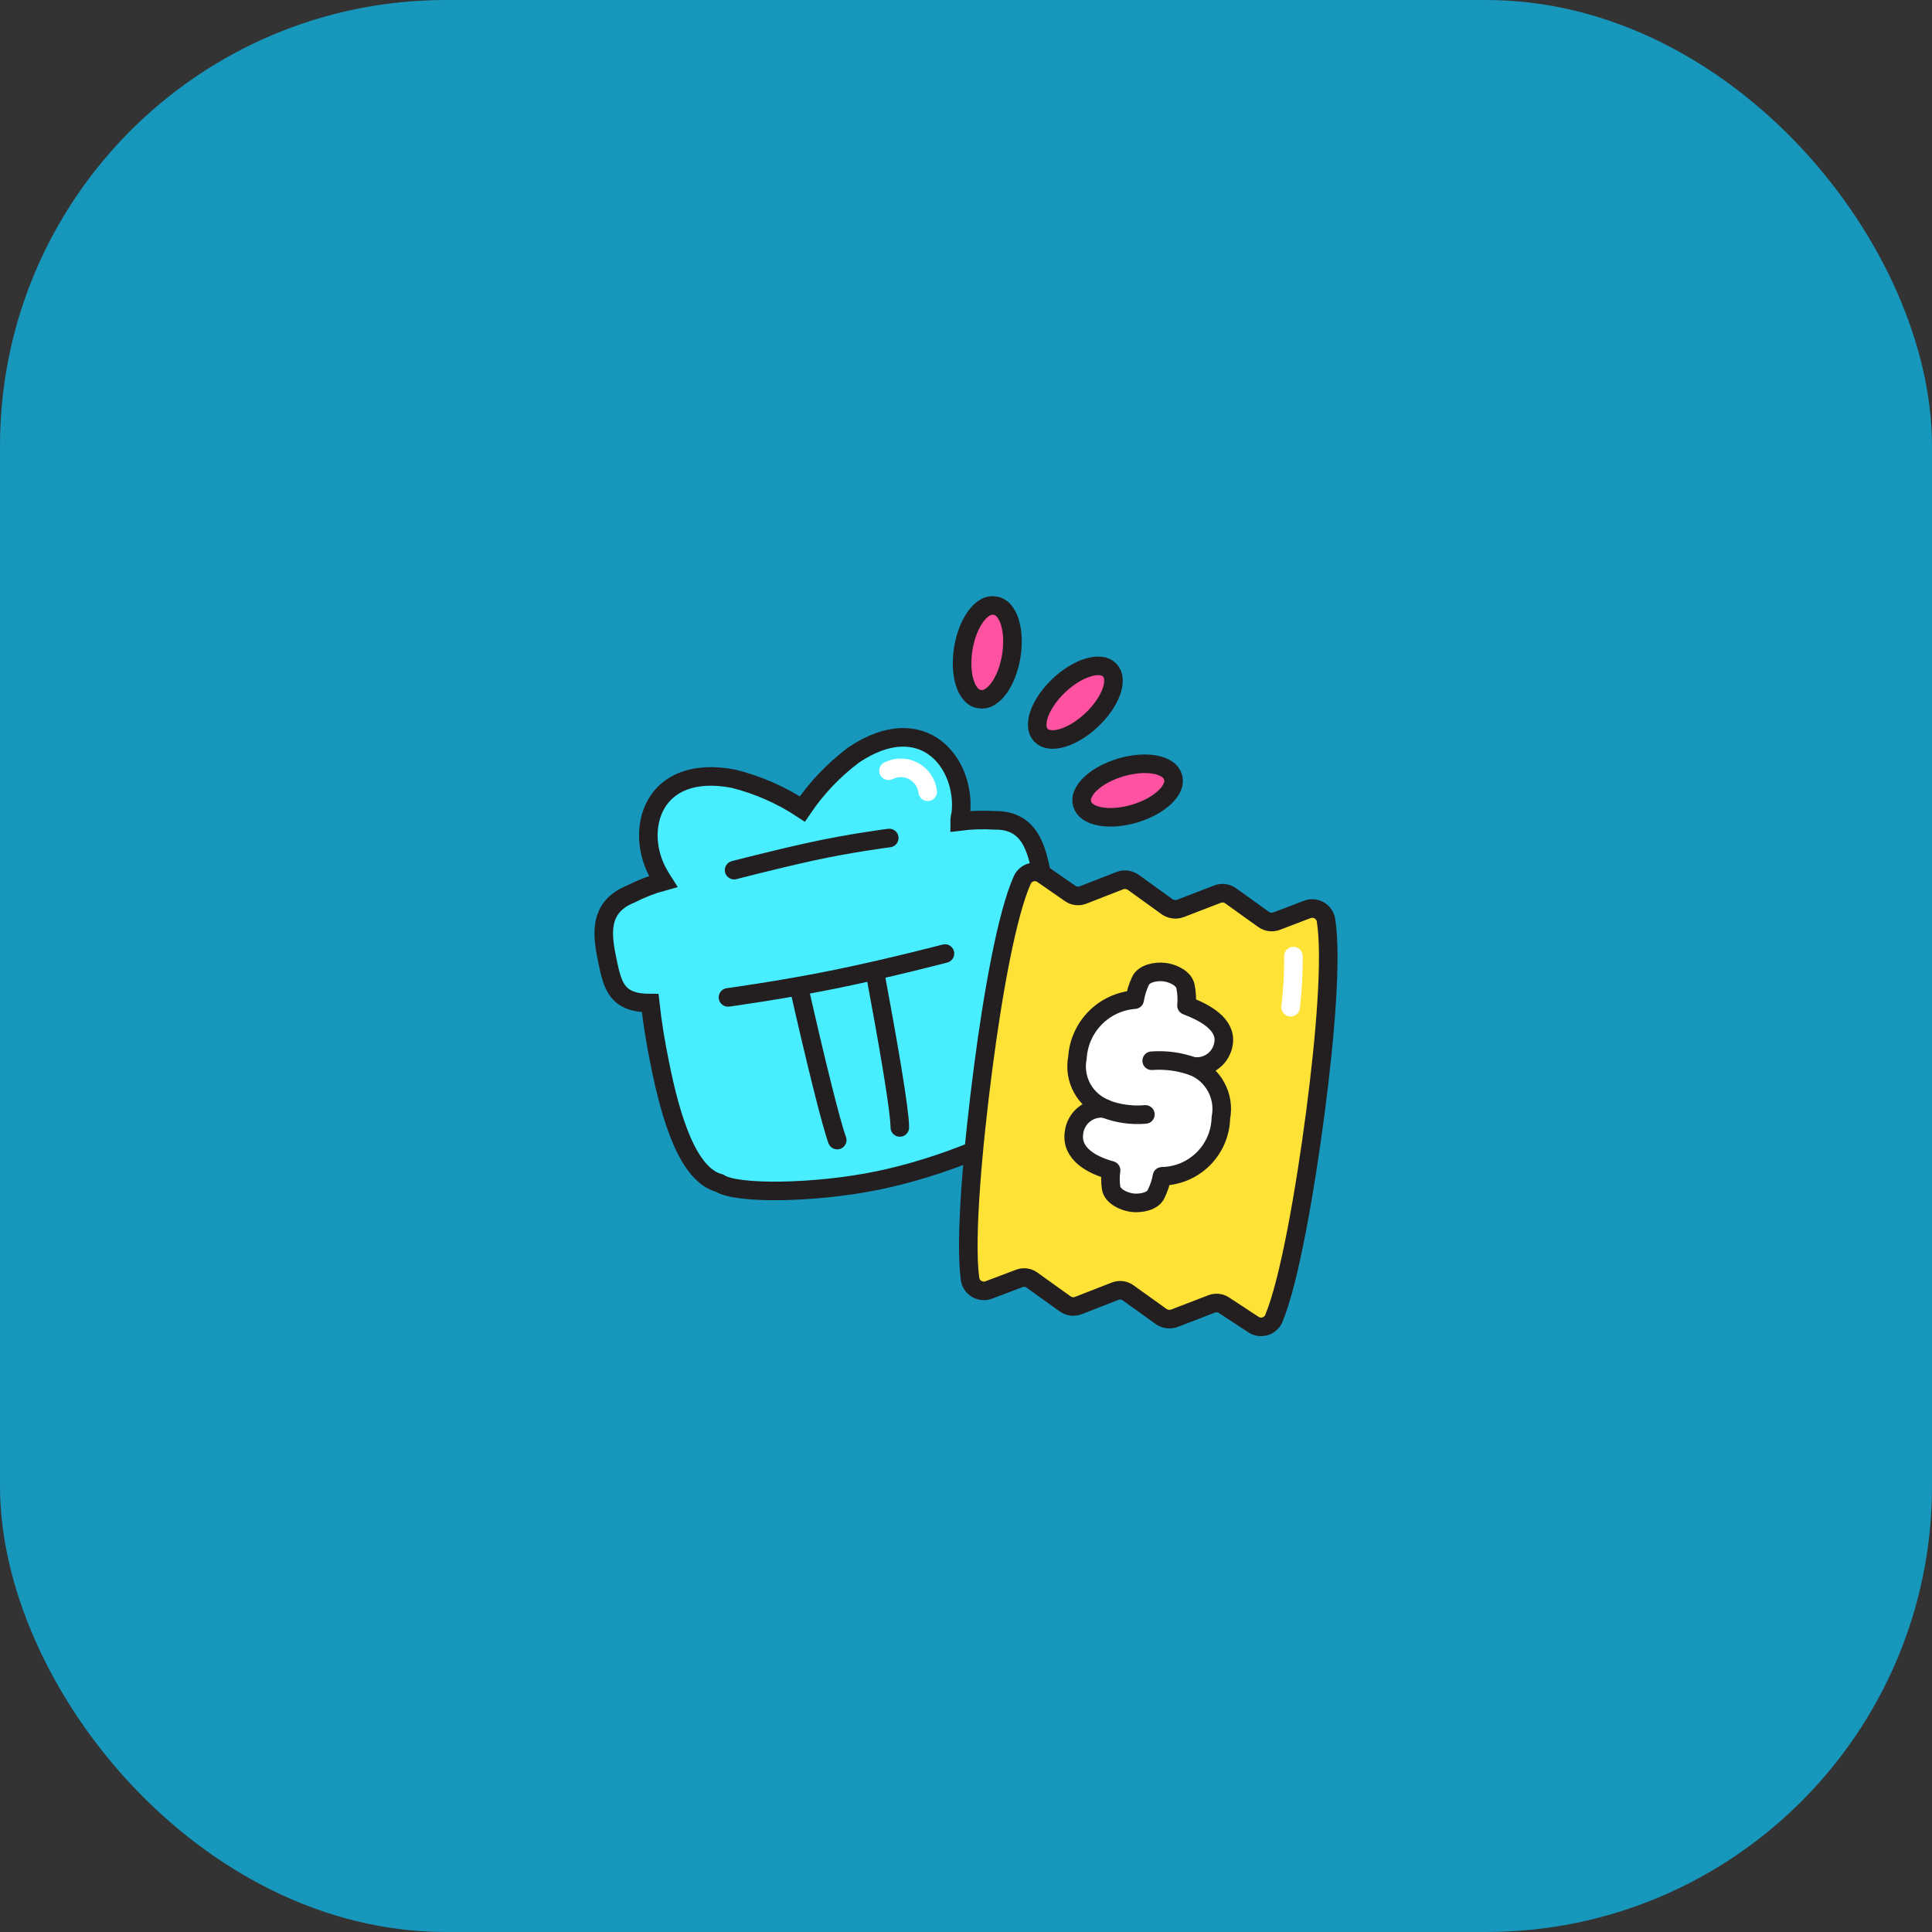
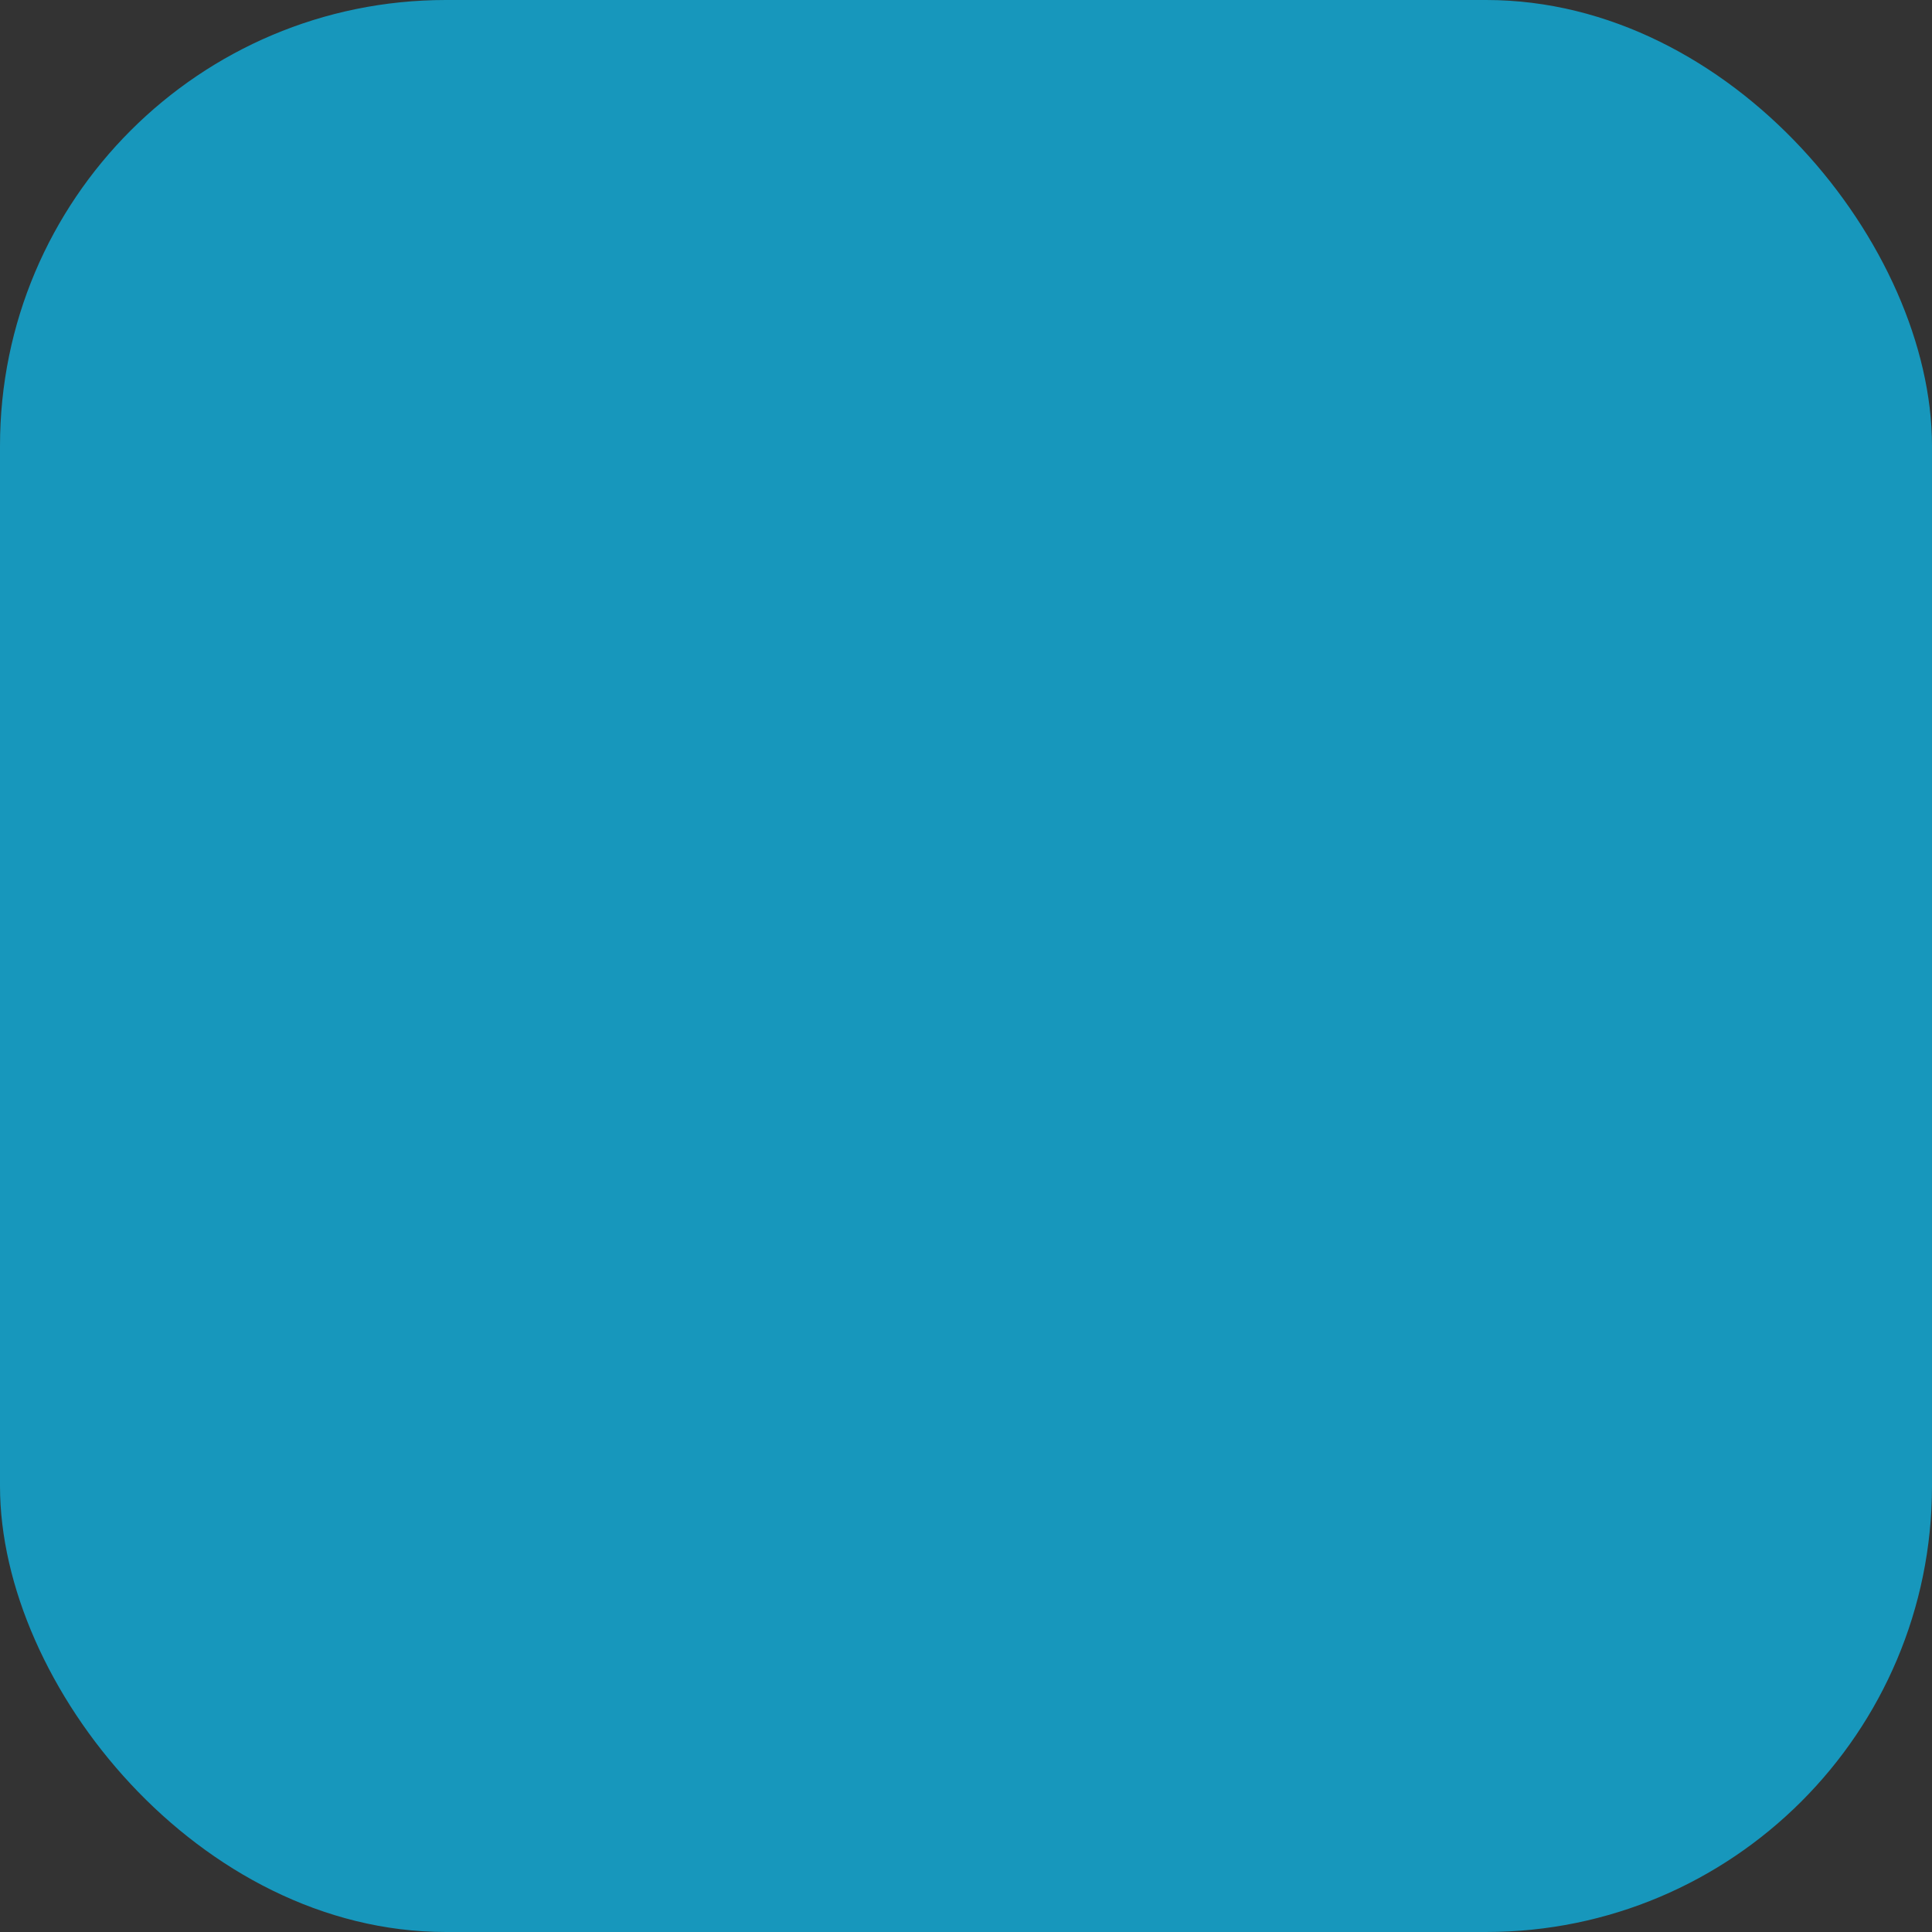
<svg xmlns="http://www.w3.org/2000/svg" width="52" height="52" viewBox="0 0 52 52" fill="none">
  <rect x="0" y="0" width="52" height="52" fill="#333333" stroke="none" />
  <rect width="52" height="52" rx="12" fill="#1797BC" />
  <g clip-path="url(#clip0_17_5589)">
    <path d="M28.03 23.499C27.895 22.829 27.71 22.064 26.765 22.079C26.453 22.06 26.14 22.07 25.83 22.109C25.83 22.046 25.84 21.976 25.86 21.899C26.01 20.564 24.86 19.064 22.985 20.314C22.443 20.719 21.973 21.213 21.595 21.774C21.027 21.399 20.4 21.124 19.74 20.959C17.53 20.539 17.055 22.374 17.74 23.544C17.775 23.609 17.815 23.669 17.85 23.724C17.547 23.807 17.254 23.921 16.975 24.064C16.08 24.424 16.21 25.194 16.35 25.869C16.49 26.544 16.605 26.999 17.5 26.999C17.56 27.549 17.655 28.114 17.76 28.624C18.06 30.124 18.52 31.624 19.365 31.844C19.82 32.149 21.935 32.119 23.62 31.774C25.305 31.429 27.26 30.629 27.565 30.169C28.25 29.629 28.065 28.054 27.775 26.579C27.67 26.079 27.535 25.509 27.375 24.984C28.23 24.609 28.165 24.144 28.03 23.499Z" fill="#48EEFF" stroke="#231F20" stroke-width="0.5" stroke-miterlimit="10" />
    <path d="M24.219 30.345C24.219 29.89 23.914 28.12 23.544 26.135M21.499 26.55C21.944 28.52 22.374 30.26 22.534 30.685M25.434 25.665C25.434 25.665 23.989 26.045 22.529 26.345C21.069 26.645 19.594 26.845 19.594 26.845M19.759 23.42C19.759 23.42 20.789 23.15 21.834 22.92C22.879 22.69 23.934 22.555 23.934 22.555" stroke="#231F20" stroke-width="0.5" stroke-miterlimit="10" stroke-linecap="round" />
    <path d="M23.914 20.745C24.019 20.692 24.135 20.665 24.252 20.666C24.37 20.667 24.485 20.697 24.589 20.753C24.692 20.808 24.781 20.888 24.847 20.985C24.913 21.082 24.955 21.193 24.969 21.31" stroke="white" stroke-width="0.5" stroke-miterlimit="10" stroke-linecap="round" />
-     <path d="M33.714 35.636C33.759 35.67 33.81 35.693 33.864 35.705C33.919 35.716 33.975 35.715 34.029 35.702C34.083 35.69 34.133 35.665 34.177 35.63C34.22 35.595 34.255 35.551 34.279 35.501C34.704 34.501 35.134 32.001 35.404 29.941C35.674 27.881 35.849 25.756 35.689 24.766C35.68 24.712 35.659 24.66 35.628 24.614C35.596 24.569 35.555 24.531 35.508 24.503C35.46 24.476 35.407 24.459 35.352 24.454C35.297 24.449 35.241 24.457 35.189 24.476L34.364 24.791C34.306 24.814 34.243 24.821 34.181 24.814C34.119 24.806 34.06 24.782 34.009 24.746L33.124 24.111C33.074 24.074 33.015 24.051 32.953 24.043C32.891 24.035 32.828 24.043 32.769 24.066L31.769 24.451C31.711 24.472 31.648 24.479 31.586 24.471C31.525 24.464 31.466 24.441 31.414 24.406L30.499 23.746C30.448 23.711 30.389 23.688 30.327 23.68C30.266 23.672 30.203 23.68 30.144 23.701L29.144 24.091C29.087 24.113 29.024 24.12 28.963 24.111C28.902 24.102 28.844 24.078 28.794 24.041L28.074 23.541C28.03 23.508 27.979 23.485 27.924 23.474C27.869 23.463 27.813 23.465 27.759 23.479C27.706 23.492 27.656 23.518 27.613 23.554C27.571 23.59 27.537 23.635 27.514 23.686C27.104 24.601 26.724 26.721 26.459 28.761C26.194 30.801 25.959 33.331 26.109 34.426C26.118 34.481 26.138 34.533 26.169 34.579C26.201 34.625 26.242 34.664 26.29 34.692C26.337 34.72 26.391 34.737 26.446 34.742C26.502 34.747 26.557 34.74 26.609 34.721L27.429 34.411C27.487 34.388 27.549 34.38 27.61 34.388C27.671 34.396 27.73 34.419 27.779 34.456L28.664 35.091C28.715 35.128 28.773 35.152 28.835 35.161C28.898 35.17 28.961 35.163 29.019 35.141L30.019 34.751C30.077 34.729 30.14 34.722 30.201 34.731C30.262 34.739 30.32 34.764 30.369 34.801L31.254 35.436C31.306 35.471 31.365 35.494 31.426 35.502C31.488 35.509 31.551 35.502 31.609 35.481L32.609 35.096C32.667 35.073 32.729 35.065 32.79 35.073C32.851 35.081 32.91 35.104 32.959 35.141L33.714 35.636Z" fill="#FFE236" stroke="#231F20" stroke-width="0.5" stroke-miterlimit="10" />
-     <path d="M34.813 25.734C34.816 26.194 34.791 26.653 34.738 27.109" stroke="white" stroke-width="0.5" stroke-miterlimit="10" stroke-linecap="round" />
-     <path d="M32.86 30.085C32.916 29.803 32.871 29.51 32.734 29.258C32.598 29.005 32.377 28.808 32.11 28.7C32.206 28.713 32.304 28.707 32.397 28.683C32.491 28.658 32.579 28.615 32.656 28.556C32.733 28.496 32.797 28.423 32.845 28.338C32.893 28.254 32.923 28.161 32.935 28.065C33 27.565 32.435 27.255 31.935 27.065C31.951 26.898 31.942 26.73 31.91 26.565C31.88 26.34 31.58 26.195 31.345 26.165C31.11 26.135 30.785 26.2 30.695 26.405C30.62 26.564 30.568 26.732 30.54 26.905C30.138 26.936 29.761 27.11 29.478 27.397C29.195 27.684 29.025 28.063 29 28.465C28.944 28.747 28.989 29.039 29.127 29.29C29.265 29.541 29.488 29.736 29.755 29.84C29.655 29.825 29.554 29.83 29.456 29.855C29.359 29.88 29.267 29.925 29.188 29.987C29.108 30.049 29.042 30.126 28.994 30.214C28.945 30.303 28.915 30.4 28.905 30.5C28.83 31.065 29.405 31.365 29.905 31.5C29.882 31.656 29.882 31.814 29.905 31.97C29.935 32.19 30.235 32.34 30.47 32.37C30.705 32.4 31.035 32.335 31.12 32.13C31.193 31.981 31.245 31.823 31.275 31.66C31.692 31.654 32.09 31.486 32.385 31.192C32.681 30.899 32.851 30.502 32.86 30.085Z" fill="white" stroke="#231F20" stroke-width="0.5" stroke-linejoin="round" />
-     <path d="M32.108 28.701C31.753 28.573 31.375 28.522 30.998 28.55M29.738 29.84C30.085 29.975 30.458 30.028 30.828 29.995" stroke="#231F20" stroke-width="0.5" stroke-linecap="round" stroke-linejoin="round" />
    <path d="M26.364 18.816C26.453 18.832 26.546 18.816 26.624 18.769C26.712 18.72 26.799 18.64 26.879 18.533C26.958 18.426 27.029 18.294 27.087 18.145C27.146 17.996 27.19 17.833 27.217 17.666C27.245 17.498 27.256 17.33 27.249 17.17C27.244 17.022 27.219 16.876 27.177 16.735C27.144 16.623 27.088 16.519 27.012 16.43C26.953 16.36 26.871 16.315 26.781 16.301C26.692 16.285 26.599 16.301 26.521 16.348C26.433 16.397 26.346 16.477 26.266 16.584C26.181 16.704 26.11 16.834 26.058 16.972C25.998 17.127 25.955 17.288 25.928 17.452C25.901 17.616 25.89 17.781 25.896 17.947C25.903 18.107 25.928 18.255 25.968 18.382C26.009 18.509 26.065 18.613 26.133 18.687C26.191 18.757 26.273 18.803 26.364 18.816ZM28.016 19.788C28.08 19.852 28.164 19.891 28.254 19.899C28.354 19.912 28.471 19.899 28.598 19.861C28.724 19.823 28.86 19.761 28.994 19.678C29.129 19.595 29.261 19.493 29.383 19.378C29.502 19.265 29.609 19.142 29.704 19.008C29.794 18.878 29.864 18.748 29.91 18.623C29.955 18.497 29.974 18.384 29.968 18.282C29.965 18.192 29.931 18.105 29.871 18.038C29.807 17.974 29.722 17.934 29.632 17.926C29.532 17.914 29.415 17.927 29.289 17.965C29.162 18.003 29.027 18.065 28.892 18.148C28.758 18.231 28.626 18.333 28.504 18.447C28.385 18.56 28.277 18.683 28.182 18.817C28.092 18.947 28.022 19.078 27.977 19.202C27.934 19.31 27.914 19.426 27.918 19.543C27.921 19.633 27.955 19.72 28.016 19.788ZM29.127 21.639C29.153 21.726 29.21 21.801 29.286 21.85C29.369 21.908 29.479 21.95 29.61 21.974C29.741 21.998 29.89 22.004 30.048 21.991C30.207 21.978 30.372 21.947 30.534 21.899C30.696 21.851 30.851 21.787 30.991 21.712C31.131 21.637 31.253 21.55 31.35 21.459C31.446 21.367 31.516 21.272 31.554 21.179C31.591 21.096 31.598 21.003 31.572 20.916C31.546 20.828 31.49 20.754 31.413 20.705C31.315 20.642 31.205 20.6 31.09 20.581C30.945 20.556 30.797 20.551 30.651 20.564C30.493 20.577 30.328 20.608 30.166 20.656C30.004 20.704 29.848 20.768 29.708 20.843C29.578 20.911 29.458 20.996 29.35 21.096C29.263 21.174 29.194 21.269 29.146 21.376C29.108 21.458 29.102 21.552 29.127 21.639Z" fill="#FF52A1" stroke="#231F20" stroke-width="0.5" stroke-miterlimit="10" />
  </g>
  <defs>
    <clipPath id="clip0_17_5589">
-       <rect width="20" height="20" fill="white" transform="translate(16 16)" />
-     </clipPath>
+       </clipPath>
  </defs>
</svg>